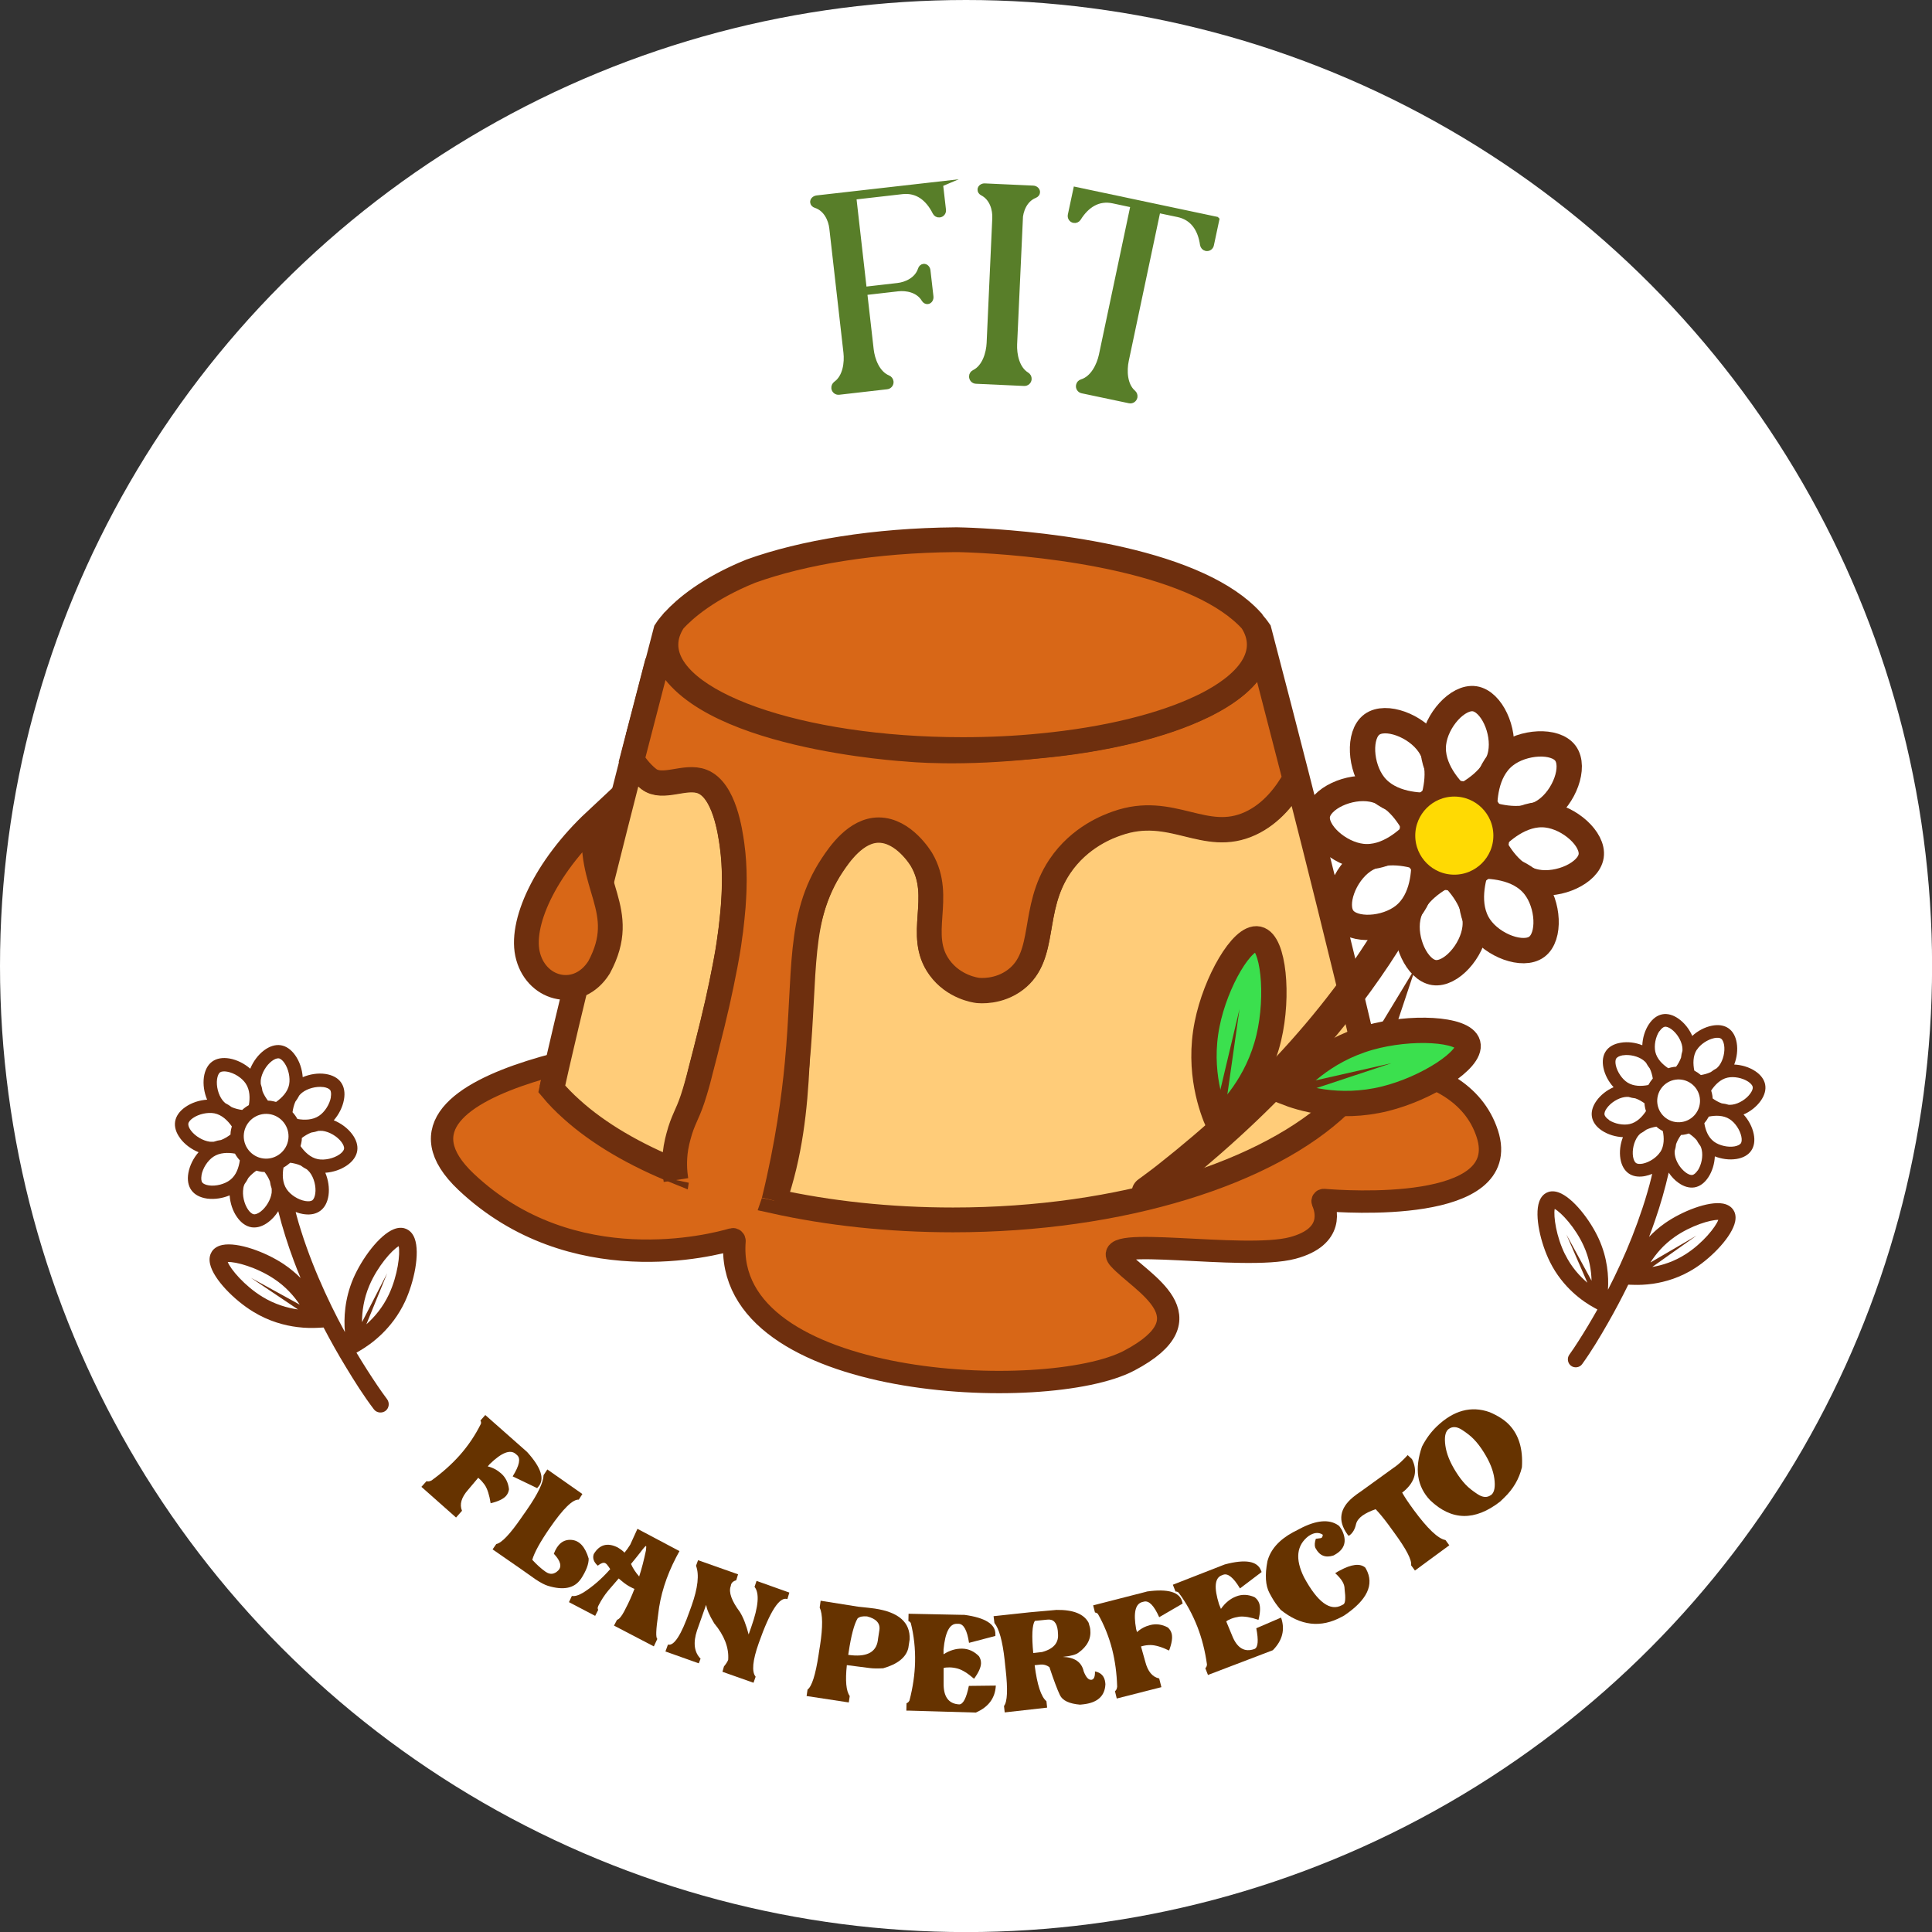
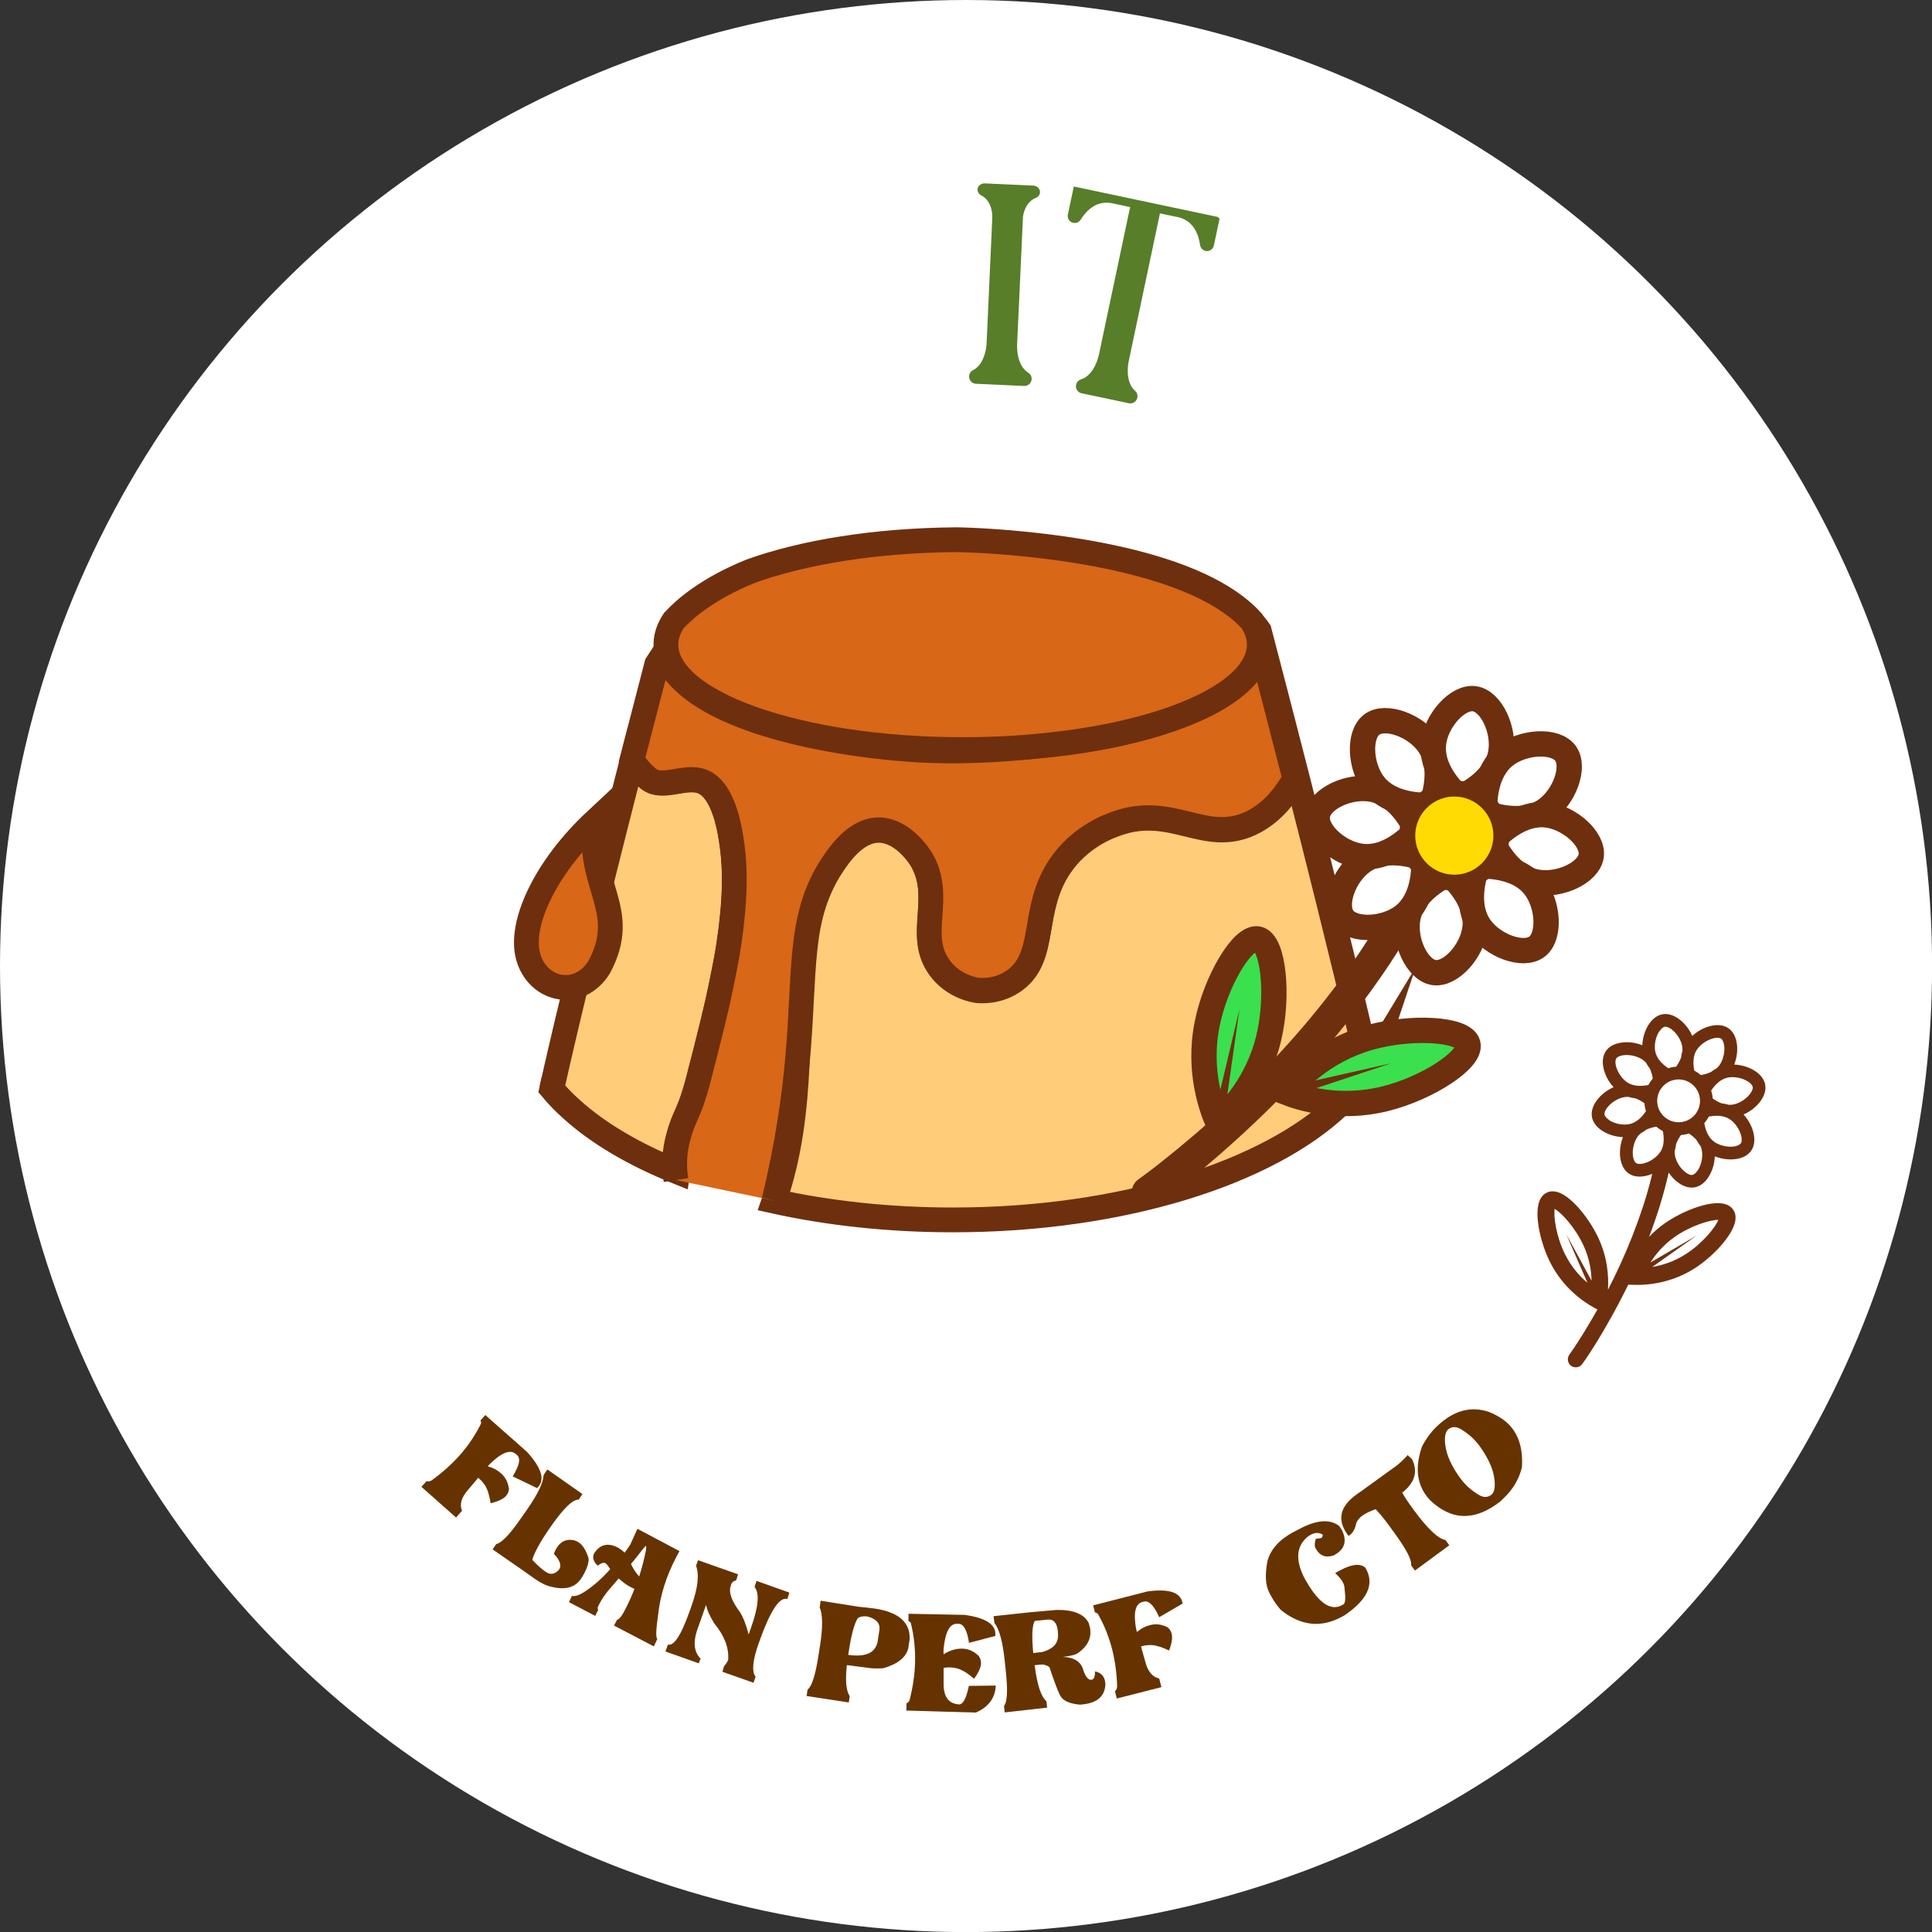
<svg xmlns="http://www.w3.org/2000/svg" id="Capa_2" viewBox="0 0 246.35 246.35">
  <rect x="0" y="0" width="246.35" height="246.35" fill="#333333" stroke="none" />
  <defs>
    <style>
      .cls-1 {
        fill: #587e29;
        stroke: #587e29;
        stroke-width: .69px;
      }

      .cls-1, .cls-2, .cls-3, .cls-4, .cls-5, .cls-6, .cls-7, .cls-8 {
        stroke-miterlimit: 10;
      }

      .cls-9, .cls-7 {
        fill: #fff;
      }

      .cls-2, .cls-3 {
        fill: #d86717;
      }

      .cls-2, .cls-3, .cls-4, .cls-5, .cls-6, .cls-7, .cls-8 {
        stroke: #6e2f0e;
      }

      .cls-2, .cls-5, .cls-6 {
        stroke-width: 3.16px;
      }

      .cls-3 {
        stroke-width: 2.85px;
      }

      .cls-4 {
        fill: #3be04e;
        stroke-width: 3.23px;
      }

      .cls-10 {
        fill: #630;
      }

      .cls-11 {
        fill: #6e2f0e;
      }

      .cls-5 {
        fill: #ffcc79;
      }

      .cls-6 {
        fill: none;
      }

      .cls-7 {
        stroke-width: 3.23px;
      }

      .cls-8 {
        fill: #ffda03;
        stroke-width: 2.04px;
      }
    </style>
  </defs>
  <g id="Capa_3">
    <g>
      <circle class="cls-9" cx="123.18" cy="123.18" r="123.18" />
      <path class="cls-11" d="M225.08,138.31c-.12-.66-.56-1.26-1.27-1.73-.77-.51-1.74-.8-2.68-.84.34-.87.47-1.87.32-2.76-.14-.84-.5-1.49-1.06-1.87-.55-.38-1.28-.49-2.12-.32-.9.18-1.8.66-2.49,1.3-.37-.86-.99-1.65-1.73-2.18-.7-.5-1.42-.7-2.07-.58-.66.12-1.26.56-1.73,1.27-.51.77-.8,1.74-.84,2.68-.87-.35-1.86-.48-2.77-.32-.84.14-1.49.5-1.87,1.06-.38.55-.49,1.29-.32,2.12.18.9.66,1.8,1.3,2.49-.86.37-1.65.99-2.18,1.73-.5.7-.7,1.41-.58,2.07.12.66.56,1.26,1.27,1.73.77.51,1.74.8,2.68.84-.34.87-.47,1.86-.32,2.76.14.84.51,1.49,1.06,1.87.5.35,1.16.47,1.91.36.07-.01.14-.02.21-.04.29-.06.59-.15.87-.27-.04.17-.08.35-.12.52-.09.36-.12.46-.22.86-.09.33-.18.66-.28.99-.19.67-.4,1.34-.62,2-.81,2.45-1.76,4.85-2.84,7.2-.48,1.05-.99,2.1-1.52,3.13-.01.02-.03.05-.04.07.11-1.69-.05-4.03-1.17-6.49-1.09-2.39-3.29-5.25-5.11-5.91-.7-.25-1.21-.13-1.52.02-.31.15-.73.47-.97,1.17-.63,1.82.21,5.34,1.38,7.68,1.64,3.29,4.24,5.07,5.64,5.83l.4.22s0,.01,0,.02c-.77,1.36-1.57,2.71-2.42,4.03-.37.58-.75,1.16-1.15,1.71-.32.44-.23,1.09.21,1.42s1.1.24,1.42-.21c1.21-1.68,2.28-3.47,3.3-5.26.91-1.59,1.77-3.22,2.58-4.87l.72.02c.61.02,1.46,0,2.44-.14,1.56-.23,3.48-.78,5.38-2.01,2.2-1.43,4.7-4.03,5.09-5.92.15-.73-.05-1.22-.24-1.5s-.57-.65-1.3-.79c-1.9-.35-5.25.99-7.4,2.49-.79.55-1.46,1.15-2.04,1.76.27-.7.53-1.41.77-2.12.69-1.99,1.27-4.02,1.74-6.08.34.51.76.96,1.24,1.3.67.48,1.36.68,2,.59.02,0,.05,0,.07-.01.66-.12,1.26-.56,1.73-1.27.51-.77.8-1.74.84-2.68.85.33,1.81.47,2.69.34.03,0,.05,0,.08-.01.84-.14,1.49-.5,1.87-1.06.38-.55.49-1.29.32-2.12-.18-.9-.66-1.8-1.3-2.49.86-.37,1.65-.99,2.18-1.73.5-.7.7-1.41.58-2.07ZM199.57,159.97c-1.14-2.29-1.5-4.88-1.33-5.82.84.46,2.63,2.37,3.69,4.7.74,1.61.98,3.17,1.01,4.45l-3.21-5.89,2.68,6.15c-.98-.83-2.04-1.99-2.83-3.59ZM213.54,157.72c2.1-1.47,4.61-2.2,5.56-2.17-.33.9-1.96,2.95-4.11,4.34-1.51.98-3.04,1.45-4.31,1.66l5.65-4-5.88,3.43c.68-1.07,1.66-2.26,3.08-3.25ZM216.36,133.87c.45-.71,1.37-1.32,2.22-1.5.38-.08.71-.05.88.07.17.12.31.42.38.8.14.86-.11,1.93-.61,2.61h0c-.1.13-.21.25-.33.36-.27.14-.52.31-.75.49-.41.19-.85.31-1.27.38-.26-.22-.54-.41-.84-.57-.17-.85-.19-1.85.31-2.65ZM211.6,131.5c.21-.32.47-.54.67-.58,0,0,0,0,.01,0,.21-.03.51.08.82.3.71.51,1.29,1.44,1.41,2.27h0c.02.17.03.33.02.49-.09.29-.15.59-.18.88-.15.42-.38.82-.63,1.16-.11,0-.22.02-.33.03-.23.03-.45.09-.67.16-.72-.48-1.44-1.17-1.65-2.09-.18-.82.03-1.9.51-2.63ZM206.11,134.94c.12-.17.42-.31.8-.38.02,0,.03,0,.05,0,.85-.13,1.9.12,2.56.61h0c.13.1.25.21.36.33.14.27.31.52.49.75.19.41.31.85.38,1.27-.22.26-.41.54-.57.83-.85.17-1.85.19-2.65-.31-.71-.45-1.32-1.37-1.5-2.22-.08-.38-.05-.71.07-.88ZM205.17,142.8c-.32-.21-.54-.47-.58-.67-.04-.21.07-.52.3-.83.51-.71,1.44-1.29,2.27-1.41h0c.17-.03.34-.03.5-.02.29.09.57.15.86.18.43.15.82.38,1.17.63,0,.11.02.22.03.33.03.23.09.45.16.67-.48.72-1.17,1.45-2.09,1.65-.82.18-1.9-.03-2.63-.51ZM211.71,146.87c-.45.71-1.37,1.32-2.22,1.5-.38.08-.71.05-.88-.07-.17-.12-.31-.42-.38-.8-.14-.86.11-1.93.61-2.61h0c.1-.14.22-.26.35-.37.26-.14.51-.3.74-.48.41-.19.85-.31,1.27-.38.25.22.53.41.83.57.17.85.19,1.85-.31,2.65ZM216.47,149.24c-.21.32-.47.54-.67.58-.2.04-.52-.07-.83-.3-.71-.51-1.29-1.44-1.41-2.27h0c-.02-.17-.03-.33-.02-.49.09-.29.15-.59.18-.88.15-.42.38-.82.63-1.16.11,0,.22-.02.33-.03.23-.03.45-.09.67-.16.35.23.7.52.99.85.14.26.3.52.49.76.07.15.13.31.16.48.18.82-.03,1.9-.51,2.63ZM214.44,143.07c-1.49.22-2.88-.81-3.1-2.3-.22-1.49.81-2.88,2.3-3.1s2.88.81,3.1,2.3c.22,1.49-.81,2.88-2.3,3.1ZM221.96,145.8c-.12.17-.42.31-.8.38-.85.14-1.93-.11-2.61-.61h0c-.76-.56-1.09-1.5-1.23-2.35.22-.26.41-.54.57-.84.85-.17,1.85-.19,2.65.32.71.45,1.32,1.37,1.5,2.22.08.38.05.71-.07.88ZM223.18,139.44c-.51.71-1.44,1.29-2.27,1.41h0c-.16.02-.33.03-.49.02-.29-.09-.59-.15-.88-.18-.42-.15-.82-.38-1.16-.63,0-.11-.02-.22-.03-.33-.03-.23-.09-.45-.16-.67.48-.72,1.17-1.45,2.09-1.65.82-.18,1.9.03,2.63.51.32.21.54.47.58.67.04.21-.07.52-.3.83Z" />
-       <path class="cls-11" d="M22.99,145.17c.57.76,1.42,1.38,2.33,1.75-.65.74-1.13,1.69-1.3,2.64-.16.88-.02,1.65.39,2.21.41.57,1.1.93,1.98,1.06.03,0,.05,0,.08.01.92.11,1.93-.05,2.81-.42.07.99.39,2,.95,2.78.51.73,1.15,1.18,1.84,1.29.02,0,.05,0,.08.01.67.08,1.39-.15,2.07-.67.49-.37.92-.85,1.26-1.39.54,2.14,1.21,4.25,1.98,6.32.27.74.57,1.47.87,2.2-.62-.62-1.34-1.23-2.18-1.79-2.29-1.52-5.83-2.83-7.81-2.42-.76.16-1.15.55-1.34.86s-.39.82-.21,1.58c.45,1.97,3.14,4.63,5.48,6.06,2.02,1.24,4.03,1.77,5.68,1.97,1.03.13,1.92.12,2.56.09l.75-.04c.89,1.7,1.83,3.38,2.83,5.02,1.12,1.85,2.28,3.7,3.59,5.42.35.46,1.04.53,1.49.18s.53-1.03.18-1.49c-.44-.57-.84-1.17-1.25-1.76-.92-1.36-1.8-2.75-2.64-4.15,0,0,0-.01,0-.02l.42-.24c1.45-.84,4.11-2.76,5.75-6.24,1.16-2.48,1.95-6.18,1.24-8.08-.27-.73-.72-1.05-1.05-1.2-.33-.15-.87-.26-1.59.02-1.88.74-4.11,3.79-5.19,6.31-1.11,2.6-1.21,5.06-1.06,6.82-.01-.03-.03-.05-.04-.08-.58-1.07-1.14-2.15-1.67-3.24-1.18-2.43-2.25-4.91-3.16-7.46-.25-.69-.48-1.38-.7-2.08-.11-.34-.21-.69-.32-1.03-.12-.41-.15-.51-.25-.89-.05-.18-.09-.36-.14-.54.3.12.61.21.92.26.08.01.15.02.22.03.79.1,1.47-.05,1.99-.43.57-.41.93-1.1,1.06-1.98.13-.94-.03-1.98-.41-2.88.99-.07,1.99-.4,2.78-.95.73-.51,1.18-1.15,1.29-1.84.11-.69-.12-1.44-.66-2.15-.57-.76-1.42-1.38-2.33-1.75.65-.74,1.13-1.69,1.3-2.64.16-.88.02-1.65-.39-2.21-.41-.57-1.1-.93-1.98-1.06-.95-.14-1.98.03-2.89.41-.07-.99-.39-1.99-.95-2.78-.51-.73-1.15-1.18-1.84-1.29-.68-.11-1.44.12-2.15.66-.76.57-1.38,1.42-1.75,2.33-.74-.65-1.69-1.13-2.64-1.3-.88-.15-1.65-.02-2.21.39-.57.41-.93,1.1-1.06,1.98-.13.95.03,1.98.41,2.88-.99.06-1.99.39-2.79.95-.73.51-1.18,1.15-1.29,1.84-.11.69.12,1.44.66,2.15ZM46.72,168.85l2.65-6.5-3.21,6.24c0-1.34.21-2.97.94-4.68,1.05-2.46,2.87-4.51,3.74-5.01.2.98-.11,3.7-1.24,6.13-.79,1.69-1.87,2.93-2.87,3.82ZM38.23,166.36l-6.24-3.43,6.01,4.04c-1.34-.19-2.95-.64-4.55-1.62-2.28-1.4-4.04-3.5-4.41-4.43,1-.06,3.64.65,5.88,2.13,1.52,1,2.57,2.22,3.31,3.32ZM31.74,140.91c-.31.17-.6.38-.86.62-.44-.06-.91-.17-1.34-.36-.25-.19-.51-.36-.8-.5-.13-.11-.25-.23-.36-.37h0c-.54-.69-.83-1.81-.7-2.71.06-.4.2-.72.37-.85.18-.13.52-.16.92-.09.9.16,1.87.78,2.36,1.51.55.82.56,1.87.4,2.76ZM36.87,138.28c-.19.97-.93,1.71-1.67,2.23-.23-.06-.46-.12-.7-.15-.12-.01-.23-.02-.34-.02-.27-.36-.52-.76-.69-1.2-.04-.31-.11-.61-.22-.92-.01-.17-.01-.34,0-.51h0c.11-.87.69-1.87,1.42-2.42.32-.24.63-.36.85-.34,0,0,.01,0,.02,0,.22.03.49.25.72.58.52.75.77,1.87.61,2.74ZM42.19,139.92c-.16.9-.78,1.87-1.51,2.36-.82.55-1.87.56-2.76.4-.17-.31-.38-.6-.62-.86.06-.44.17-.91.36-1.34.19-.25.35-.51.5-.8.11-.13.23-.25.37-.36h0c.68-.53,1.77-.82,2.66-.71.02,0,.03,0,.05,0,.4.06.72.2.85.37s.16.52.09.92ZM40.55,147.81c-.97-.19-1.71-.93-2.23-1.67.06-.23.12-.46.15-.7.01-.12.02-.23.02-.34.36-.27.77-.52,1.21-.69.3-.04.6-.11.9-.21.17-.01.35-.01.53,0h0c.87.11,1.86.69,2.41,1.42.24.32.37.65.33.86-.03.22-.25.49-.58.72-.75.52-1.88.77-2.74.61ZM36.15,148.87c.31-.17.6-.38.86-.61.44.06.91.17,1.34.36.24.18.5.35.78.49.13.11.26.24.37.38h0c.54.69.83,1.81.7,2.71-.06.4-.2.72-.37.85-.18.13-.52.16-.92.09-.9-.16-1.87-.78-2.36-1.51-.55-.82-.56-1.87-.4-2.76ZM31.02,151.5c.03-.18.09-.35.16-.51.19-.26.36-.53.49-.8.3-.36.66-.67,1.02-.92.23.06.46.12.7.15.12.01.23.02.34.02.27.36.52.76.69,1.2.04.31.11.61.22.92.01.17.01.34,0,.52h0c-.11.87-.69,1.87-1.42,2.42-.32.24-.66.37-.86.33-.22-.03-.49-.25-.72-.58-.52-.75-.77-1.87-.61-2.74ZM31.1,144.54c.19-1.56,1.62-2.68,3.18-2.49,1.56.19,2.68,1.62,2.49,3.18-.19,1.56-1.62,2.68-3.18,2.49-1.56-.19-2.68-1.62-2.49-3.18ZM25.69,149.86c.16-.9.78-1.87,1.51-2.36.82-.55,1.87-.56,2.76-.4.17.31.38.6.62.86-.13.9-.45,1.89-1.23,2.49h0c-.69.54-1.82.83-2.71.7-.4-.06-.72-.2-.85-.37-.13-.18-.16-.52-.09-.92ZM24.01,143.29c.03-.22.25-.49.58-.72.75-.52,1.87-.77,2.74-.61.97.19,1.71.93,2.23,1.67-.06.23-.12.46-.15.7-.01.12-.02.23-.02.34-.36.27-.76.52-1.2.69-.31.04-.61.11-.92.22-.17.01-.34.01-.51,0h0c-.87-.11-1.86-.69-2.41-1.42-.24-.32-.37-.65-.33-.86Z" />
      <g>
        <path class="cls-10" d="M53.73,189.59l.66-.73c.17.07.39.04.64-.09,1.38-1,2.57-2.07,3.58-3.2,1.09-1.23,1.99-2.57,2.71-4.02.04-.14.02-.28-.06-.42l.62-.7c3.03,2.68,4.75,4.2,5.16,4.56l.17.15c1.81,2,2.28,3.48,1.42,4.45l-.14.16-3.12-1.5c.86-1.38,1.05-2.28.56-2.71l-.16-.14c-.7-.62-1.8-.19-3.32,1.28l-.26.3c.63.15,1.2.45,1.7.89.58.51.92,1.19,1.01,2.03-.04.32-.17.61-.38.85-.35.39-1,.7-1.96.93-.16-1.05-.41-1.83-.75-2.34-.23-.32-.46-.58-.69-.78l-.14-.13-1.29,1.53c-.86.97-1.12,1.86-.78,2.68l-.76.86-4.4-3.9Z" />
        <path class="cls-10" d="M74.05,201.35c-.81,1.18-2.21,1.46-4.18.86-.4-.12-.92-.39-1.57-.82-.18-.13-.83-.58-1.94-1.37l-3.55-2.46.47-.68c.67-.12,1.74-1.24,3.21-3.37l.31-.45c.14-.19.28-.38.4-.57,1.39-2,2.09-3.47,2.11-4.39l.48-.73,4.47,3.13-.46.72c-.76-.06-1.99,1.14-3.7,3.62-1.22,1.77-1.96,3.11-2.23,4.05.56.61,1.12,1.12,1.69,1.52s1.1.35,1.61-.15c.5-.5.32-1.22-.55-2.14.47-1.25,1.21-1.84,2.23-1.77,1.02.07,1.76.87,2.21,2.38.02.7-.32,1.58-1,2.62Z" />
        <path class="cls-10" d="M78.89,201.27c-.38.44-.83.97-1.37,1.59-.44.54-.83,1.13-1.17,1.79l-.05.1c-.11.21-.12.39-.02.52l-.39.77-3.34-1.75.37-.79c.37.07.85-.07,1.44-.42,1.2-.76,2.35-1.75,3.45-3-.06-.09-.15-.21-.25-.37-.13-.19-.25-.32-.38-.39-.23-.12-.54-.01-.96.32-.52-.47-.69-.96-.51-1.48.73-1.22,1.75-1.5,3.06-.84.41.25.69.47.86.66.24-.29.49-.63.73-1.02l.92-2.02,5.36,2.84c-.17.3-.3.56-.42.78-1.27,2.44-2.04,4.88-2.3,7.32-.28,1.94-.32,2.97-.1,3.09l-.45.96-5.08-2.65.39-.74c.26-.06.57-.43.92-1.09.05-.09.1-.2.15-.3.43-.81.81-1.67,1.15-2.55-.1-.04-.26-.11-.47-.22-.41-.21-.79-.47-1.16-.79-.19-.15-.32-.26-.38-.32ZM82.37,197.67c.04-.34.04-.52.01-.54-.06-.03-.31.25-.76.85-.33.42-.72.91-1.16,1.44.23.54.58,1.07,1.04,1.6.32-.98.61-2.1.87-3.35Z" />
        <path class="cls-10" d="M93.87,201.5c-.34.1-.56.27-.64.51-.02.06-.04.12-.04.2l-.02.05c-.28.78.12,1.87,1.17,3.28.44.71.81,1.67,1.12,2.87l.34-.97c.92-2.61,1.06-4.3.41-5.1l.26-.76,4.18,1.49-.25.83c-.99-.35-2.21,1.52-3.65,5.61-.79,2.22-.92,3.65-.4,4.29l-.27.77-3.96-1.4.19-.68c.28-.34.46-.62.54-.85.11-1.53-.48-3.08-1.79-4.66-.62-1.03-.96-1.82-1.01-2.34l-.08.17-1.09,3.08c-.52,1.57-.37,2.77.45,3.61l-.23.59-4.25-1.51.32-.88c.77.21,1.69-1.21,2.76-4.25l.26-.72c.8-2.26.99-3.96.56-5.08l.26-.71,5.1,1.8-.23.75Z" />
        <path class="cls-10" d="M107.98,212.33c-.21,1.99-.09,3.3.37,3.93l-.12.82-5.38-.82.12-.82c.55-.4,1.02-1.88,1.41-4.44l.08-.54c.04-.23.08-.46.11-.68.36-2.36.34-3.96-.05-4.8l.12-.87,4.78.76c1.08.11,1.79.19,2.13.24,3.06.46,4.53,1.77,4.44,3.93l-.17,1.11c-.29,1.18-1.35,2.04-3.2,2.57-.74.04-1.32.03-1.75-.03l-2.89-.37ZM108.14,211.01c2.29.33,3.55-.27,3.79-1.81.01-.08.02-.16.03-.24l.17-1.1c.13-.86-.39-1.45-1.56-1.75-.57-.05-.97.03-1.22.26-.43.72-.82,2.16-1.14,4.31l-.05.32Z" />
        <path class="cls-10" d="M120.31,210.94c.78-.5,1.58-.74,2.4-.72.8.02,1.5.34,2.12.97.18.28.26.57.26.89-.01.53-.31,1.19-.89,1.98-.8-.7-1.49-1.13-2.09-1.3-.38-.1-.73-.15-1.05-.15-.32,0-.57.02-.74.08v1.91c-.03,1.75.63,2.66,2,2.73.5-.03.9-.81,1.22-2.36l3.44-.04c-.09,1.61-.95,2.75-2.56,3.44l-8.58-.25h-.27s.02-.94.02-.94c.16-.05.29-.17.38-.36.44-1.69.67-3.31.71-4.87.04-1.73-.14-3.39-.54-4.98-.06-.13-.17-.22-.31-.27l.02-.93c4.04.08,6.34.13,6.89.14h.22c2.67.36,3.99,1.19,3.96,2.48v.21s-3.36.88-3.36.88c-.24-1.6-.68-2.41-1.33-2.43h-.21c-.93-.03-1.5,1.07-1.71,3.27v.64Z" />
        <path class="cls-10" d="M131.93,212.35c.32,2.49.82,4.01,1.5,4.57l.09.82-5.41.61-.09-.82c.43-.53.5-2.08.21-4.65l-.06-.54c-.02-.24-.05-.47-.07-.69-.27-2.42-.71-3.99-1.3-4.7l-.11-.87,4.65-.5c1.3-.12,2.43-.22,3.38-.3,2.14-.03,3.5.52,4.09,1.64l.18.64.03.22c.13,1.16-.37,2.14-1.51,2.96-.32.24-.93.41-1.82.51l-.19.02c1.53.05,2.42.66,2.68,1.84.29.75.61,1.11.97,1.08h.02c.32-.04.47-.4.45-1.07.78.15,1.22.63,1.31,1.42l.02.21c-.06,1.51-1.01,2.37-2.84,2.57-.12.01-.25.03-.4.04-1.37-.12-2.23-.52-2.56-1.22-.33-.69-.78-1.88-1.34-3.57-.37-.26-.75-.36-1.15-.32l-.73.08ZM131.75,210.78l1.13-.13c1.48-.4,2.15-1.2,2.02-2.38,0-.12-.01-.23-.02-.34-.12-1.03-.56-1.5-1.34-1.41l-1.59.16c-.34.53-.41,1.9-.2,4.11Z" />
        <path class="cls-10" d="M142.4,216.59l-.23-.95c.16-.1.25-.3.28-.58-.05-1.7-.27-3.29-.64-4.76-.41-1.59-1.01-3.09-1.81-4.5-.1-.11-.22-.17-.38-.19l-.23-.91c3.92-1.01,6.14-1.58,6.67-1.71l.21-.06c2.67-.37,4.16.07,4.48,1.33l.05.21-2.99,1.74c-.66-1.48-1.3-2.14-1.93-1.99l-.21.05c-.91.23-1.17,1.38-.8,3.46l.11.38c.48-.44,1.05-.74,1.69-.9.75-.19,1.5-.09,2.24.31.25.22.41.48.49.79.13.51.02,1.23-.33,2.15-.95-.46-1.74-.69-2.36-.7-.39,0-.73.05-1.04.13l-.18.05.54,1.93c.32,1.25.91,1.97,1.78,2.15l.28,1.11-5.7,1.45Z" />
-         <path class="cls-10" d="M155.69,205.14c.53-.76,1.18-1.29,1.94-1.58.74-.29,1.52-.26,2.33.09.27.19.46.43.58.73.19.49.17,1.21-.07,2.17-1-.34-1.81-.47-2.43-.41-.39.06-.73.14-1.03.26-.3.12-.52.23-.65.35l.73,1.76c.63,1.63,1.6,2.22,2.88,1.75.45-.21.52-1.09.22-2.64l3.16-1.36c.53,1.52.18,2.91-1.05,4.16l-8.02,3.06-.25.1-.34-.87c.13-.11.2-.27.21-.48-.24-1.73-.65-3.32-1.21-4.77-.63-1.61-1.43-3.08-2.41-4.39-.11-.09-.24-.14-.39-.13l-.34-.87c3.77-1.47,5.9-2.31,6.42-2.51l.21-.08c2.6-.69,4.14-.44,4.61.77l.08.2-2.76,2.09c-.83-1.39-1.55-1.97-2.15-1.74l-.2.08c-.87.34-.98,1.56-.32,3.68l.24.59Z" />
        <path class="cls-10" d="M166.87,195.85c-1.55,1.18-1.75,2.94-.59,5.28,1.72,3.17,3.33,4.36,4.82,3.55l.19-.1c.26-.14.31-.8.16-1.96,0-.3-.08-.61-.25-.91-.18-.33-.5-.7-.95-1.12.26-.16.46-.27.58-.33,1.51-.82,2.59-.94,3.25-.38.04.06.08.13.11.18,1.08,1.99.14,3.96-2.8,5.94l-.3.16c-2.67,1.45-5.26,1.15-7.79-.89-.49-.58-.88-1.13-1.16-1.65l-.26-.47c-.52-.96-.61-2.32-.27-4.08.39-1.49,1.49-2.73,3.28-3.7.1-.05.2-.1.3-.15.18-.1.36-.19.55-.29,2.09-1.1,3.73-1.25,4.9-.44.12.07.27.27.47.61h0c.68,1.41.36,2.46-.97,3.18l-.11.06c-1.01.33-1.76.03-2.26-.89l-.07-.13c-.09-.28-.07-.64.08-1.11l.62-.08.13-.05c.11-.15.16-.29.12-.4h0c-.46-.29-.97-.28-1.53.02-.09.05-.18.1-.26.16Z" />
        <path class="cls-10" d="M171.96,195.83l-.11-.13-.07-.09c-1.21-1.72-.96-3.28.73-4.69.12-.1.28-.22.46-.36.18-.13.39-.28.63-.44l4.08-2.95c.1-.07.2-.14.3-.21.44-.33.95-.8,1.51-1.42l.55.51c.75,1.49.42,2.84-.98,4.06l-.27.21c.32.58.82,1.32,1.48,2.22,1.76,2.39,3.11,3.67,4.04,3.83l.49.67-4.38,3.22-.49-.67c.11-.67-.61-2.05-2.14-4.14l-.32-.44c-.13-.19-.26-.37-.39-.54-.64-.87-1.2-1.54-1.67-2.03-.71.24-1.27.52-1.69.82-.44.32-.71.68-.81,1.07-.14.66-.42,1.13-.82,1.43-.04.03-.08.06-.12.08Z" />
        <path class="cls-10" d="M183.14,181.95l.08-.08c2.13-2.03,4.36-2.64,6.71-1.81,1.1.47,1.93,1.01,2.5,1.61,1.24,1.29,1.78,3.1,1.63,5.42-.35,1.48-1.11,2.78-2.28,3.9l-.5.48c-3.22,2.5-6.19,2.44-8.92-.17-1.67-1.75-2.02-4.03-1.04-6.85.51-.99,1.12-1.82,1.82-2.5ZM190.07,190.67s.09-.06.13-.1c.37-.35.48-1.04.34-2.06-.14-1.02-.58-2.12-1.33-3.31-.4-.65-.82-1.2-1.27-1.67-.38-.4-.89-.8-1.52-1.21-.63-.41-1.18-.46-1.65-.14-.05.04-.1.07-.14.11-.36.35-.47,1.03-.33,2.04.14,1.02.58,2.12,1.33,3.32.4.64.82,1.2,1.27,1.67.38.4.89.8,1.52,1.21.63.41,1.18.46,1.65.13Z" />
      </g>
      <g>
-         <path class="cls-1" d="M119.9,23.48l.38,3.3c.03.3-.18.57-.48.6-.23.03-.45-.09-.55-.3-.9-1.8-2.29-2.88-4.2-2.67l-6.21.71,1.34,11.8,4.28-.49c1.07-.12,2.49-.72,2.93-2.09.06-.19.21-.33.38-.35.26-.03.5.2.53.51l.38,3.31c.04.31-.14.59-.4.62-.17.02-.34-.08-.44-.25-.74-1.24-2.26-1.5-3.33-1.38l-4.28.49.83,7.28c.15,1.31.79,3.05,2.17,3.62.2.08.33.26.36.47.04.31-.19.6-.5.63l-6.11.7c-.31.04-.6-.19-.63-.5-.02-.21.07-.41.24-.54,1.22-.87,1.45-2.71,1.3-4.02l-1.8-15.83c-.12-1.07-.72-2.49-2.09-2.93-.19-.06-.33-.2-.35-.38-.03-.26.2-.49.52-.53l15.75-1.79Z" />
        <path class="cls-1" d="M130.08,27.97l-.73,15.91c-.06,1.32.29,3.14,1.57,3.92.18.11.29.31.28.52-.01.32-.28.56-.6.55l-6.14-.28c-.32-.01-.56-.28-.55-.6,0-.21.13-.4.32-.49,1.34-.66,1.86-2.45,1.92-3.76l.72-15.91c.05-1.08-.32-2.57-1.6-3.23-.18-.09-.29-.25-.28-.43.01-.26.28-.46.59-.44l6.14.28c.32.01.56.24.55.5,0,.17-.13.32-.32.4-1.34.54-1.84,1.99-1.89,3.07Z" />
        <path class="cls-1" d="M155.13,28l-.69,3.24c-.06.29-.35.48-.65.42-.22-.05-.39-.23-.43-.46-.28-1.99-1.26-3.46-3.14-3.86l-2.58-.54-4.05,19.16c-.27,1.29-.22,3.14.91,4.12.16.14.23.35.19.56-.07.31-.37.51-.68.44l-6.02-1.27c-.31-.06-.51-.37-.44-.68.04-.21.2-.37.4-.43,1.43-.44,2.23-2.11,2.51-3.4l4.05-19.16-2.58-.55c-1.88-.4-3.37.55-4.43,2.25-.12.19-.35.29-.58.24-.29-.06-.48-.35-.42-.65l.69-3.24,17.92,3.79Z" />
      </g>
      <g>
-         <path class="cls-3" d="M168.7,135.58s17.44-1.83,20.95,9c3.29,10.17-18.23,8.65-20.85,8.43-.11,0-.19.1-.15.21.42.93,1.59,4.47-3.83,5.91-6.27,1.66-24.94-1.72-22.12,1.38,2.82,3.1,11.79,7.44,1.29,12.98-10.44,5.51-51.83,3.76-50.33-15.25.01-.14-.12-.26-.26-.22-2.46.73-20.41,5.46-33.95-7.31-14.57-13.74,27.24-17.85,27.24-17.85h0s82.01,2.72,82.01,2.72Z" />
        <g>
          <path class="cls-6" d="M70.63,137.6c-.1.42-.19.82-.27,1.21" />
          <path class="cls-5" d="M93.64,112.2c0,.36,0,.73-.02,1.1,0,.13,0,.27-.01.4,0,.28-.02.55-.04.83-.02.36-.04.73-.07,1.1-.04.49-.08,1-.14,1.49-.03.33-.07.67-.11,1-.04.34-.08.68-.13,1.02-.01.12-.02.24-.05.35l-.12.89c-.11.73-.23,1.45-.37,2.18-.03.19-.07.39-.11.59-.15.8-.31,1.6-.48,2.41-.08.4-.17.8-.26,1.2-.09.42-.18.83-.27,1.24-.18.79-.37,1.59-.56,2.38-.01.03-.02.06-.02.09-.19.77-.38,1.53-.57,2.29-.01.05-.02.1-.04.15-.1.4-.2.81-.3,1.21-.11.42-.22.85-.33,1.28-.1.37-.2.75-.29,1.12-.08.3-.16.61-.23.91-.03.09-.05.18-.07.27-.12.46-.24.91-.35,1.37-.58,2.25-1.11,4.4-1.54,6.42-.08.35-.15.69-.21,1.03-.21,1.02-.38,2-.52,2.93-5.52-2.21-10.15-4.93-13.56-8.02-.93-.83-1.77-1.69-2.51-2.58h0c.09-.4.18-.81.27-1.22.11-.52.24-1.05.36-1.6.15-.67.31-1.36.48-2.07.25-1.07.51-2.2.79-3.38,1.16-4.9,2.57-10.71,4.22-17.31,1.25-5,2.63-10.47,4.13-16.32.21.34.99,1.54,2.12,2.41,1.79,1.38,4.64-.54,6.84.33,2.83,1.12,3.56,6.46,3.79,8.1.2,1.43.29,2.92.29,4.45Z" />
-           <path class="cls-6" d="M132.73,95.11c-10.16,1.19-17.04.46-17.04.46,0,0-27-1.57-31.01-12.25l-.92,1.41c.37-1.43.76-2.87,1.14-4.32,0,0,.3-.49,1.01-1.26-.66.99-1.01,2.02-1.01,3.07,0,7.39,16.94,13.38,37.83,13.38,3.46,0,6.81-.16,9.99-.48Z" />
          <path class="cls-5" d="M174.54,136.26c-.95,1.57-2.18,3.09-3.68,4.53-9.09,8.75-27.77,14.76-49.34,14.76-8.15,0-15.88-.85-22.83-2.39,2.08-5.93,2.69-11.86,2.96-17.51.48-9.71.01-18.6,4.47-25.3.9-1.35,3.02-4.47,5.92-4.47,3.2,0,5.38,3.62,5.47,3.78,2.84,4.86-.73,9.6,2.28,13.74,1.81,2.51,4.61,2.89,4.86,2.92.26.03,2.7.28,4.86-1.38,4.02-3.09,1.92-8.89,5.62-14.42,2.55-3.81,6.28-5.14,7.3-5.49,7.01-2.49,11.19,2.7,17.01,0,2.76-1.28,4.55-3.69,5.67-5.68l-4.43-17.15s.52,4.03-6.99,7.73c1.27-.64,2.38-1.32,3.32-2.03,2.28-1.72,3.55-3.65,3.55-5.67,0-1.03-.33-2.04-.96-3,.35.38.67.77.96,1.19,3.49,13.33,6.52,25.19,8.98,35.12,1.54,6.19,2.86,11.62,3.93,16.19.38,1.63.74,3.16,1.06,4.56Z" />
          <path class="cls-2" d="M86.19,150.47c-.15-.96-.28-2.41,0-4.13.1-.59.21-1.02.32-1.43.57-2.16,1.09-2.65,1.81-4.81.39-1.18.72-2.42.72-2.42.03-.11.06-.21.07-.27.07-.3.15-.61.23-.91.1-.37.19-.75.29-1.12.11-.42.21-.85.33-1.28.1-.4.2-.81.3-1.21.02-.05.03-.1.04-.15.19-.76.38-1.53.57-2.29,0-.03.01-.06.02-.09.19-.79.38-1.59.56-2.38.1-.41.18-.82.27-1.24.09-.4.18-.8.26-1.2.17-.81.33-1.61.48-2.41.04-.2.08-.39.11-.59.14-.73.26-1.45.37-2.18l.12-.89c.02-.11.04-.23.05-.35.05-.34.1-.67.13-1.02.04-.33.08-.67.11-1,.05-.5.1-1,.14-1.49.03-.37.05-.73.07-1.1.02-.28.03-.55.04-.83,0-.13.01-.27.01-.4.01-.37.02-.74.02-1.1,0-1.53-.09-3.01-.29-4.45-.23-1.63-.96-6.97-3.79-8.1-2.2-.87-5.05,1.05-6.84-.33-1.12-.87-1.9-2.06-2.12-2.41.17-.65.33-1.29.5-1.94.85-3.3,1.74-6.73,2.66-10.26l.92-1.41c4.01,10.68,31.01,12.25,31.01,12.25,0,0,6.88.73,17.04-.46,8.37-.8,15.58-2.6,20.57-5.01.14-.07.27-.13.4-.2,7.51-3.7,6.99-7.73,6.99-7.73l4.43,17.15c-1.12,1.99-2.92,4.41-5.67,5.68-5.83,2.7-10-2.49-17.01,0-1.01.36-4.74,1.68-7.3,5.49-3.7,5.53-1.59,11.33-5.62,14.42-2.16,1.66-4.61,1.41-4.86,1.38-.25-.03-3.05-.41-4.86-2.92-3.01-4.14.56-8.88-2.28-13.74-.1-.16-2.27-3.77-5.47-3.78-2.9,0-5.02,3.11-5.92,4.47-4.42,6.65-3.38,13.72-4.47,25.3-.4,4.27-1.2,10.3-2.96,17.51" />
          <path class="cls-2" d="M160.57,82.2c0,2.02-1.27,3.95-3.55,5.67-.94.71-2.05,1.39-3.32,2.03-.13.06-.26.13-.4.19-4.98,2.41-12.19,4.21-20.57,5.01-3.18.32-6.53.48-9.99.48-20.89,0-37.83-5.99-37.83-13.38,0-1.06.35-2.08,1.01-3.07,1.39-1.51,4.35-4.09,9.81-6.3,6.65-2.4,15.85-3.92,26.04-4.01.12,0,.24,0,.36,0,0,0,18.91.26,30.79,5.76,2.68,1.24,5.01,2.75,6.68,4.59,0,0,0,0,.01.02.63.96.96,1.97.96,3Z" />
        </g>
        <path class="cls-2" d="M76.39,123.34c-2.6,4.14-7.84,2.98-9.04-1.36-1.17-4.11,2.15-11.33,8.59-17.34-1.26,8.32,4.42,11.32.45,18.7Z" />
        <g>
          <g>
            <path class="cls-11" d="M147.24,153.85c2.95-2.08,5.75-4.42,8.47-6.8,6.06-5.3,11.71-11.12,16.67-17.47,3.36-4.3,6.42-8.81,8.99-13.63,1.22-2.29-2.26-4.33-3.49-2.04-7.22,13.54-18.18,25.11-30.18,34.56-.21.16-.42.33-.63.49-.23.18.28-.22.07-.05-.11.08-.21.16-.32.24-.29.22-.58.44-.87.65-.25.19-.5.37-.75.55-2.11,1.49-.09,4.99,2.04,3.49h0Z" />
            <g>
              <g id="_x3C_Repetición_radial_x3E_">
                <path class="cls-7" d="M179.52,117.04c.61-3.24,3.96-5.06,5.24-5.68,1.04.97,3.7,3.7,3.32,6.97-.34,2.93-3.09,6-5.24,5.68-2.15-.33-3.87-4.07-3.32-6.97Z" />
              </g>
              <g id="_x3C_Repetición_radial_x3E_-2" data-name="_x3C_Repetición_radial_x3E_">
                <path class="cls-7" d="M173.84,109.78c2.72-1.86,6.38-.78,7.72-.31.05,1.42,0,5.23-2.58,7.28-2.31,1.83-6.43,2.06-7.72.31-1.29-1.75.14-5.61,2.58-7.28Z" />
              </g>
              <g id="_x3C_Repetición_radial_x3E_-3" data-name="_x3C_Repetición_radial_x3E_">
                <path class="cls-7" d="M174.95,100.64c3.24.61,5.06,3.96,5.68,5.24-.97,1.04-3.7,3.7-6.97,3.32-2.93-.34-6-3.09-5.68-5.24.33-2.15,4.07-3.87,6.97-3.32Z" />
              </g>
              <g id="_x3C_Repetición_radial_x3E_-4" data-name="_x3C_Repetición_radial_x3E_">
                <path class="cls-7" d="M182.21,94.96c1.86,2.72.78,6.38.31,7.72-1.42.05-5.23,0-7.28-2.58-1.83-2.31-2.06-6.43-.31-7.72,1.75-1.29,5.61.14,7.28,2.58Z" />
              </g>
              <g id="_x3C_Repetición_radial_x3E_-5" data-name="_x3C_Repetición_radial_x3E_">
                <path class="cls-7" d="M191.35,96.07c-.61,3.24-3.96,5.06-5.24,5.68-1.04-.97-3.7-3.7-3.32-6.97.34-2.93,3.09-6,5.24-5.68,2.15.33,3.87,4.07,3.32,6.97Z" />
              </g>
              <g id="_x3C_Repetición_radial_x3E_-6" data-name="_x3C_Repetición_radial_x3E_">
                <path class="cls-7" d="M197.03,103.33c-2.72,1.86-6.38.78-7.72.31-.05-1.42,0-5.23,2.58-7.28,2.31-1.83,6.43-2.06,7.72-.31,1.29,1.75-.14,5.61-2.58,7.28Z" />
              </g>
              <g id="_x3C_Repetición_radial_x3E_-7" data-name="_x3C_Repetición_radial_x3E_">
                <path class="cls-7" d="M195.92,112.47c-3.24-.61-5.06-3.96-5.68-5.24.97-1.04,3.7-3.7,6.97-3.32,2.93.34,6,3.09,5.68,5.24-.33,2.15-4.07,3.87-6.97,3.32Z" />
              </g>
              <g id="_x3C_Repetición_radial_x3E_-8" data-name="_x3C_Repetición_radial_x3E_">
                <path class="cls-7" d="M188.67,118.15c-1.86-2.72-.78-6.38-.31-7.72,1.42-.05,5.23,0,7.28,2.58,1.83,2.31,2.06,6.43.31,7.72-1.75,1.29-5.61-.14-7.28-2.58Z" />
              </g>
            </g>
            <circle class="cls-8" cx="185.44" cy="106.55" r="6" />
            <path class="cls-4" d="M176.62,140.1c-5.99,1.49-10.89-.13-12.62-.8,1.17-1.44,4.62-5.28,10.55-6.98,5.32-1.52,12.1-1.16,12.62.8s-5.18,5.65-10.55,6.98Z" />
            <path class="cls-4" d="M161.79,132.3c-1.42,6.01-5.1,9.63-6.49,10.86-.74-1.7-2.59-6.52-1.38-12.57,1.08-5.43,4.51-11.29,6.49-10.86,1.97.43,2.65,7.19,1.38,12.57Z" />
          </g>
          <polygon class="cls-11" points="163.82 138.65 177.42 135.57 164.18 139.96 163.82 138.65 163.82 138.65" />
          <polygon class="cls-11" points="154.64 143.04 158.05 128.67 155.97 143.29 154.64 143.04 154.64 143.04" />
        </g>
      </g>
    </g>
  </g>
</svg>